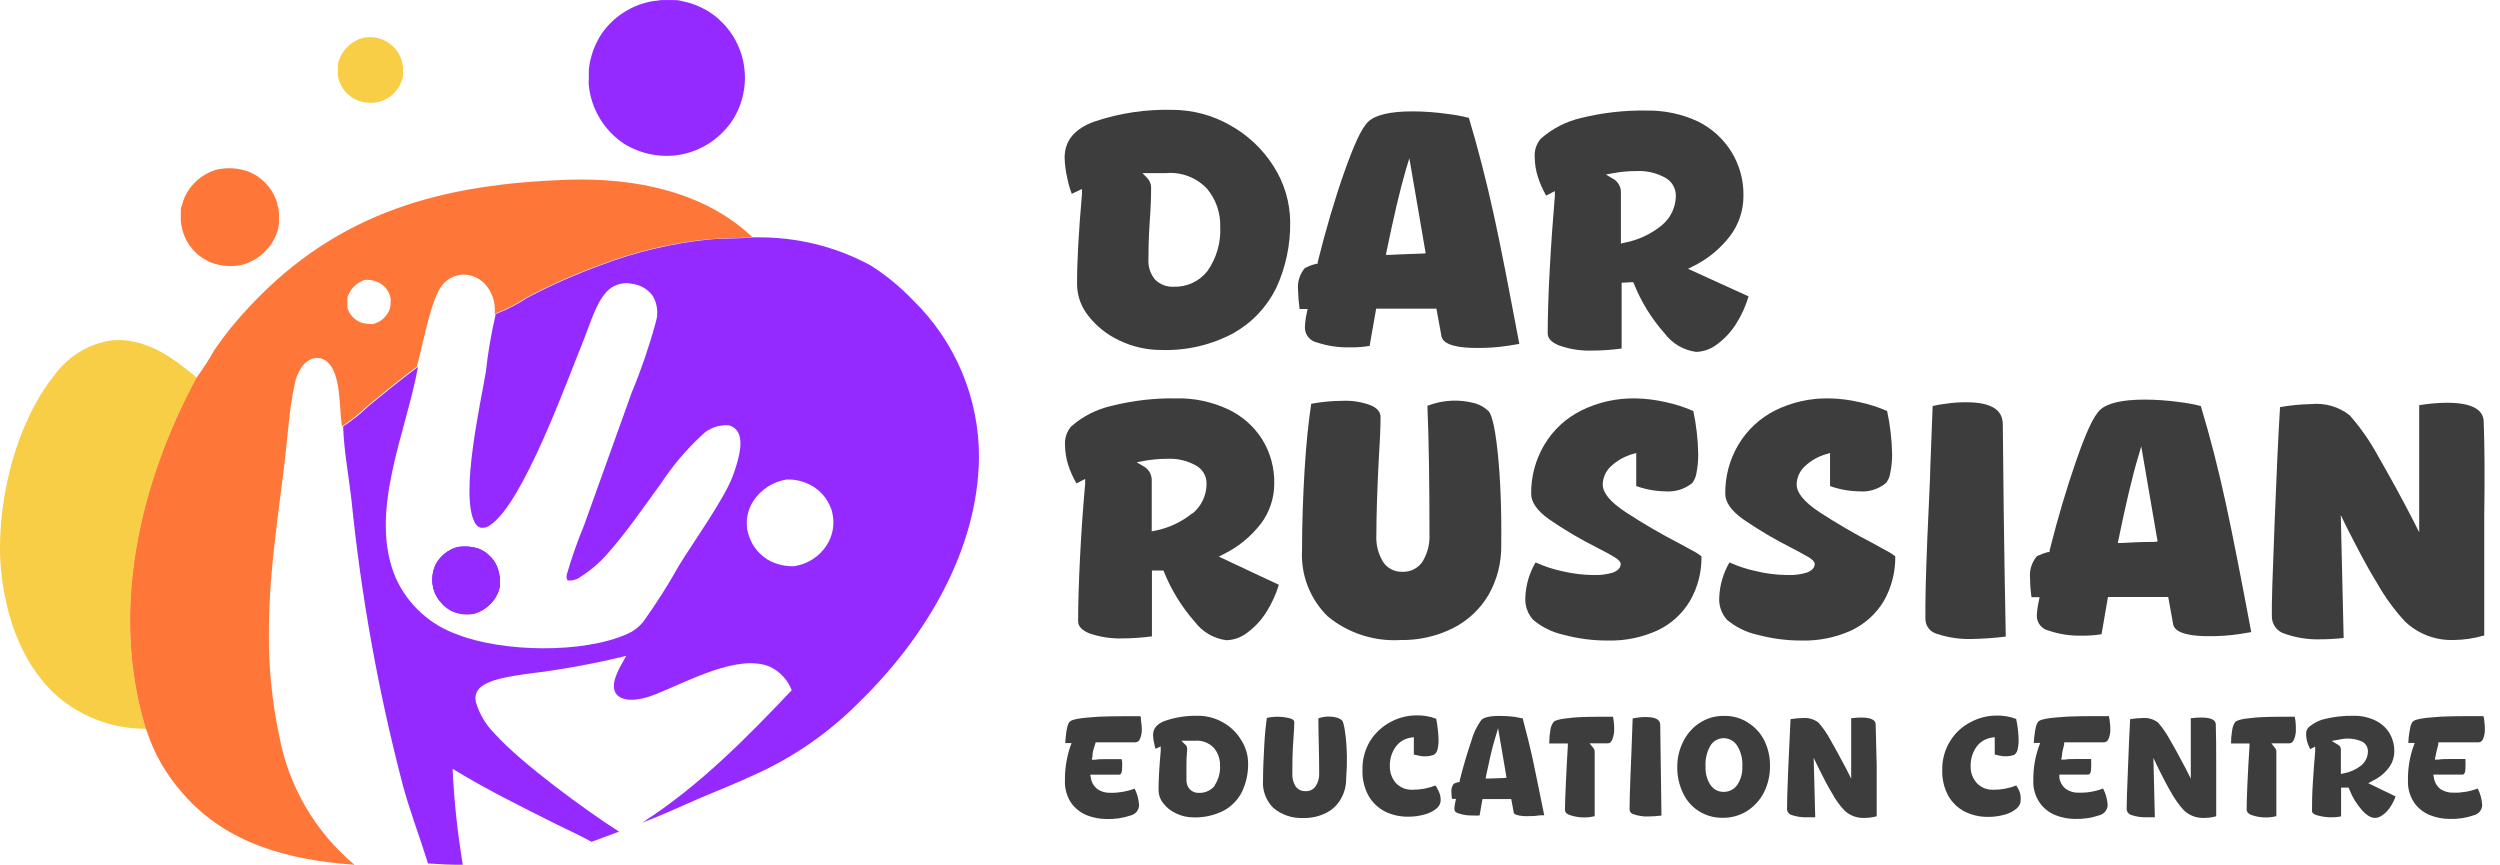
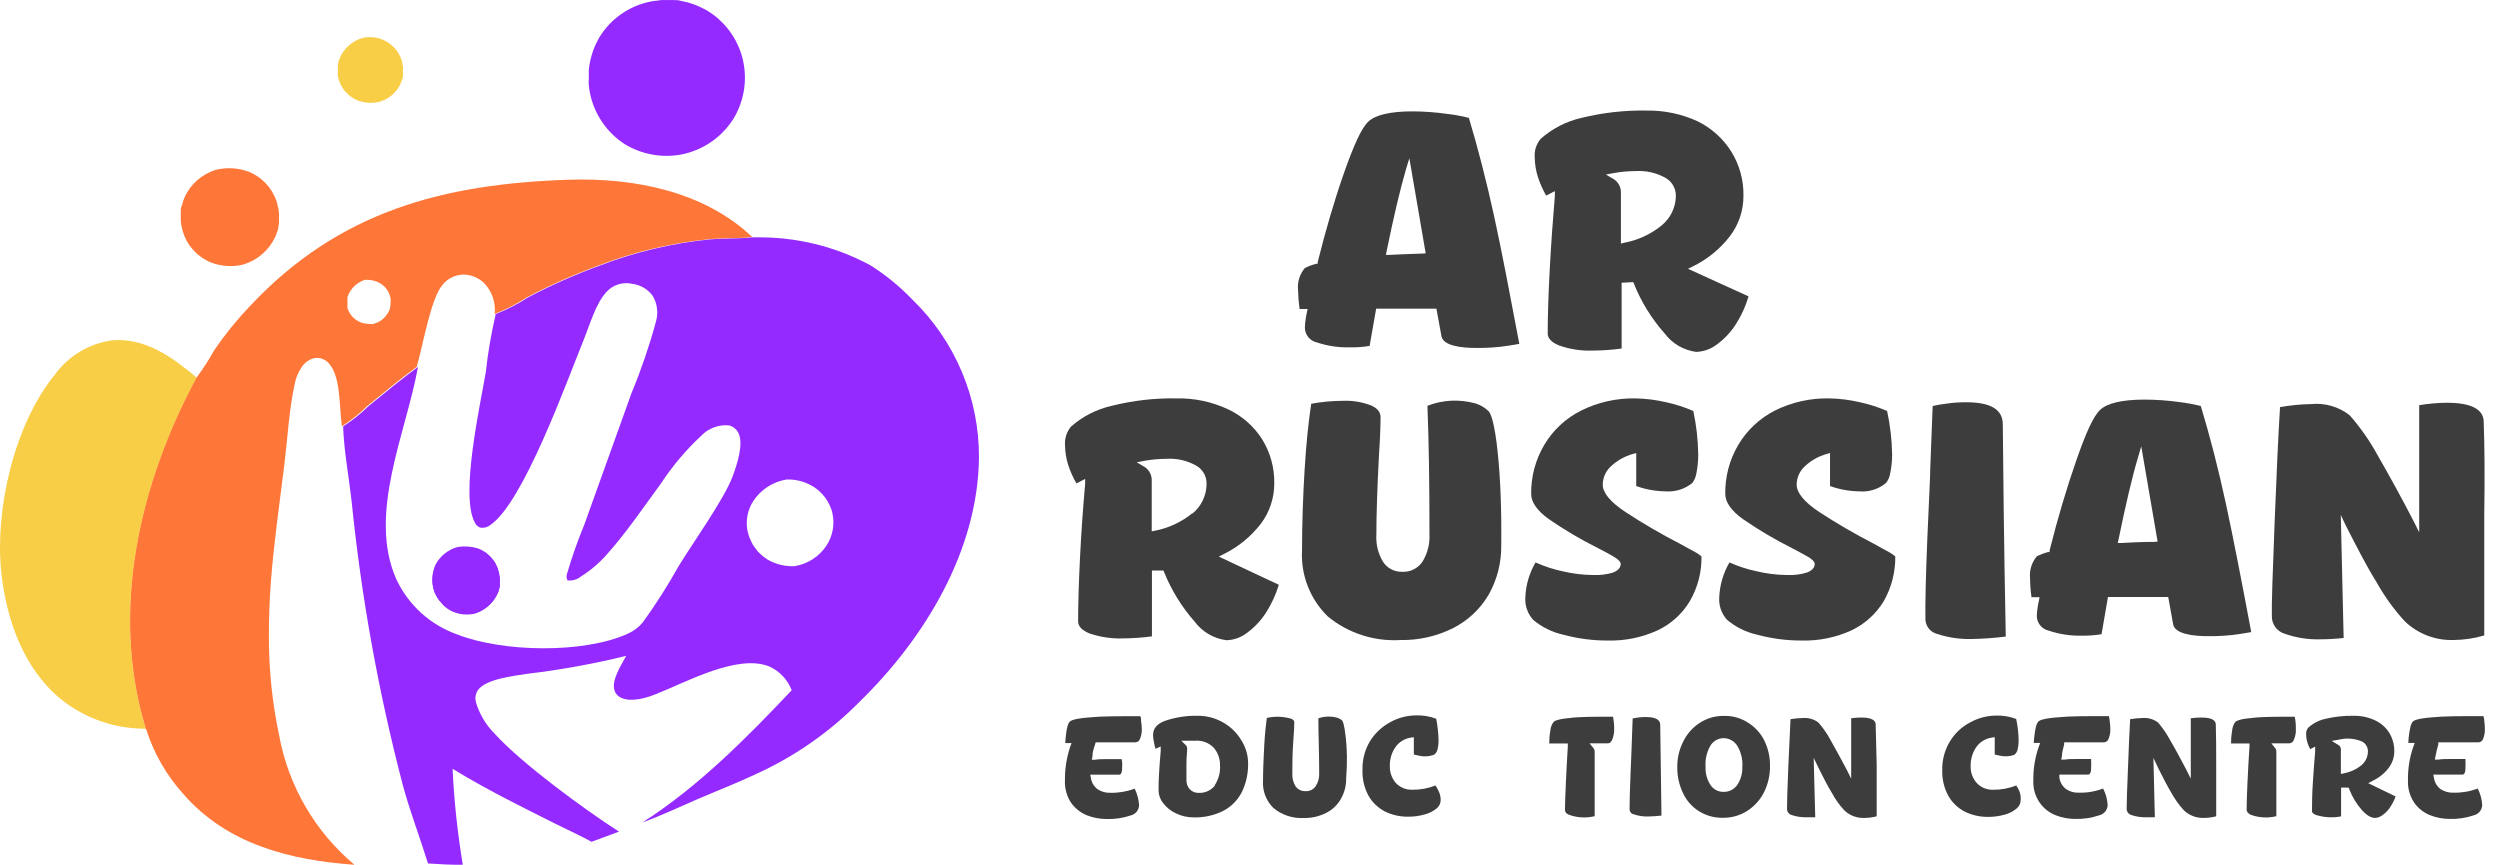
<svg xmlns="http://www.w3.org/2000/svg" width="159" height="55" viewBox="0 0 159 55" fill="none">
-   <path d="M23.044 2.418C23.513 2.308 24.005 2.361 24.44 2.567L24.622 2.664C24.684 2.7 24.743 2.741 24.797 2.787C24.856 2.827 24.91 2.872 24.96 2.923C25.013 2.969 25.062 3.019 25.109 3.072L25.245 3.233C25.286 3.291 25.323 3.352 25.356 3.415C25.393 3.472 25.426 3.533 25.453 3.596C25.486 3.66 25.512 3.727 25.531 3.796C25.557 3.861 25.577 3.928 25.59 3.997C25.59 4.068 25.59 4.133 25.628 4.204C25.668 4.275 25.628 4.346 25.628 4.411C25.628 4.475 25.628 4.553 25.628 4.624C25.628 4.695 25.628 4.76 25.628 4.831C25.628 4.902 25.628 4.967 25.583 5.038C25.538 5.109 25.538 5.174 25.512 5.239C25.487 5.303 25.459 5.365 25.427 5.426C25.288 5.692 25.093 5.925 24.855 6.109C24.618 6.293 24.343 6.424 24.05 6.493C23.616 6.581 23.166 6.545 22.752 6.39L22.557 6.299L22.375 6.189L22.206 6.06L22.05 5.918L21.907 5.763L21.784 5.588L21.68 5.407C21.648 5.342 21.622 5.277 21.596 5.213C21.57 5.148 21.55 5.077 21.531 5.012C21.511 4.948 21.498 4.876 21.485 4.805C21.472 4.734 21.485 4.663 21.485 4.592C21.485 4.521 21.485 4.456 21.485 4.385V4.171L21.524 3.964C21.524 3.9 21.563 3.829 21.589 3.764C21.61 3.697 21.636 3.632 21.667 3.57C21.805 3.294 21.999 3.05 22.236 2.852C22.472 2.654 22.747 2.506 23.044 2.418Z" fill="#F8CE46" />
+   <path d="M23.044 2.418C23.513 2.308 24.005 2.361 24.44 2.567L24.622 2.664C24.684 2.7 24.743 2.741 24.797 2.787C24.856 2.827 24.91 2.872 24.96 2.923C25.013 2.969 25.062 3.019 25.109 3.072L25.245 3.233C25.286 3.291 25.323 3.352 25.356 3.415C25.393 3.472 25.426 3.533 25.453 3.596C25.486 3.66 25.512 3.727 25.531 3.796C25.557 3.861 25.577 3.928 25.59 3.997C25.59 4.068 25.59 4.133 25.628 4.204C25.668 4.275 25.628 4.346 25.628 4.411C25.628 4.475 25.628 4.553 25.628 4.624C25.628 4.695 25.628 4.76 25.628 4.831C25.628 4.902 25.628 4.967 25.583 5.038C25.538 5.109 25.538 5.174 25.512 5.239C25.487 5.303 25.459 5.365 25.427 5.426C25.288 5.692 25.093 5.925 24.855 6.109C24.618 6.293 24.343 6.424 24.05 6.493C23.616 6.581 23.166 6.545 22.752 6.39L22.557 6.299L22.375 6.189L22.206 6.06L22.05 5.918L21.907 5.763L21.784 5.588L21.68 5.407C21.648 5.342 21.622 5.277 21.596 5.213C21.57 5.148 21.55 5.077 21.531 5.012C21.511 4.948 21.498 4.876 21.485 4.805C21.472 4.734 21.485 4.663 21.485 4.592V4.171L21.524 3.964C21.524 3.9 21.563 3.829 21.589 3.764C21.61 3.697 21.636 3.632 21.667 3.57C21.805 3.294 21.999 3.05 22.236 2.852C22.472 2.654 22.747 2.506 23.044 2.418Z" fill="#F8CE46" />
  <path d="M13.699 10.808C14.422 10.625 15.185 10.673 15.881 10.944L16.154 11.079L16.413 11.241C16.498 11.299 16.576 11.364 16.654 11.429L16.881 11.636L17.082 11.869L17.258 12.114C17.309 12.205 17.361 12.289 17.407 12.38C17.457 12.469 17.5 12.562 17.537 12.658C17.575 12.753 17.608 12.85 17.634 12.949C17.634 13.052 17.686 13.149 17.706 13.253C17.725 13.353 17.738 13.455 17.745 13.557C17.745 13.66 17.745 13.764 17.745 13.867C17.745 13.971 17.745 14.074 17.745 14.178C17.736 14.28 17.721 14.382 17.699 14.482C17.699 14.585 17.647 14.682 17.615 14.779C17.584 14.879 17.547 14.976 17.504 15.07C17.308 15.488 17.027 15.859 16.678 16.161C16.329 16.463 15.92 16.689 15.478 16.823C14.783 16.994 14.052 16.944 13.387 16.681C13.291 16.641 13.198 16.596 13.108 16.545C13.016 16.496 12.927 16.442 12.841 16.384L12.595 16.196C12.514 16.13 12.438 16.059 12.367 15.982C12.295 15.909 12.228 15.832 12.166 15.75C12.098 15.671 12.037 15.586 11.984 15.497C11.925 15.411 11.873 15.32 11.828 15.226C11.781 15.134 11.739 15.039 11.705 14.941C11.665 14.846 11.631 14.749 11.601 14.65C11.601 14.553 11.556 14.45 11.536 14.352C11.517 14.25 11.504 14.146 11.497 14.042C11.491 13.941 11.491 13.839 11.497 13.738C11.491 13.635 11.491 13.531 11.497 13.428C11.497 13.324 11.497 13.22 11.549 13.123C11.601 13.027 11.601 12.923 11.634 12.826C11.666 12.729 11.705 12.632 11.744 12.535C11.932 12.128 12.203 11.764 12.539 11.467C12.876 11.17 13.271 10.945 13.699 10.808Z" fill="#FF7738" />
  <path d="M41.611 0.057C41.753 0.057 41.89 0.019 42.033 0.006C42.175 -0.007 42.318 0.006 42.461 0.006H42.883C43.026 0.006 43.163 0.006 43.305 0.057L43.715 0.148C43.853 0.184 43.99 0.228 44.124 0.277C44.257 0.322 44.388 0.376 44.513 0.439L44.897 0.627L45.104 0.756L45.312 0.898L45.513 1.047L45.702 1.209L45.884 1.383L46.059 1.558L46.221 1.746L46.377 1.94L46.52 2.147L46.656 2.354C46.702 2.425 46.741 2.496 46.78 2.567C46.819 2.638 46.858 2.716 46.89 2.794C46.929 2.867 46.963 2.943 46.994 3.02L47.085 3.253L47.163 3.486L47.228 3.725C47.551 5.022 47.346 6.394 46.656 7.541C46.283 8.137 45.789 8.648 45.207 9.044C44.624 9.439 43.966 9.709 43.273 9.838C42.035 10.051 40.762 9.805 39.695 9.145C39.137 8.775 38.657 8.299 38.284 7.744C37.911 7.189 37.651 6.566 37.519 5.911C37.487 5.75 37.467 5.588 37.448 5.426C37.428 5.264 37.448 5.103 37.448 4.941C37.448 4.779 37.448 4.611 37.448 4.449C37.462 4.287 37.486 4.125 37.519 3.964C37.552 3.803 37.591 3.647 37.636 3.492C37.681 3.334 37.736 3.179 37.798 3.026C37.858 2.876 37.928 2.729 38.006 2.587C38.078 2.441 38.161 2.3 38.253 2.166C38.636 1.603 39.133 1.125 39.711 0.762C40.288 0.399 40.935 0.16 41.611 0.057Z" fill="#942AFF" />
  <path d="M9.302 46.345C7.34 46.365 5.431 45.709 3.899 44.488C1.503 42.548 0.412 39.411 0.087 36.455C-0.354 32.444 0.899 26.991 3.484 23.835C3.907 23.249 4.444 22.754 5.063 22.378C5.682 22.003 6.371 21.755 7.088 21.649C9.218 21.442 10.984 22.735 12.504 24.01V24.049C8.88 30.763 7.01 38.822 9.257 46.286L9.302 46.345Z" fill="#F8CE46" />
  <path d="M36.214 11.429C28.181 11.688 21.563 13.434 15.913 19.45C15.08 20.319 14.319 21.256 13.64 22.25C13.3 22.86 12.92 23.448 12.504 24.01V24.049C8.88 30.763 7.01 38.822 9.257 46.286V46.345L9.302 46.39C9.78 47.9 10.575 49.291 11.634 50.471C14.433 53.706 18.459 54.708 22.544 54.999C20.032 52.892 18.337 49.977 17.751 46.759C17.314 44.691 17.097 42.584 17.102 40.471C17.102 39.301 17.141 38.13 17.232 36.959C17.426 34.45 17.79 31.959 18.095 29.462C18.297 27.794 18.387 26.047 18.745 24.411C18.811 24.064 18.944 23.732 19.134 23.434C19.308 23.122 19.597 22.89 19.94 22.787C20.084 22.756 20.233 22.756 20.376 22.788C20.52 22.821 20.655 22.884 20.771 22.975C21.712 23.719 21.563 25.937 21.738 27.05V27.121C22.319 26.744 22.86 26.31 23.356 25.827C24.388 24.98 25.427 24.126 26.499 23.337C26.882 22.082 27.382 18.99 28.148 18.111C28.305 17.916 28.503 17.758 28.727 17.646C28.951 17.535 29.197 17.473 29.447 17.464C29.701 17.462 29.952 17.511 30.186 17.608C30.42 17.704 30.633 17.847 30.811 18.026C31.053 18.285 31.236 18.591 31.348 18.926C31.46 19.261 31.498 19.616 31.46 19.967C32.182 19.687 32.872 19.331 33.519 18.906C35.004 18.125 36.54 17.444 38.117 16.869C40.339 16.018 42.665 15.463 45.033 15.219C45.949 15.135 46.884 15.18 47.786 15.083H47.851C44.793 12.173 40.344 11.3 36.214 11.429ZM24.836 19.288C24.839 19.335 24.839 19.383 24.836 19.43C24.828 19.48 24.818 19.53 24.804 19.579C24.804 19.624 24.804 19.669 24.758 19.721C24.745 19.767 24.726 19.811 24.7 19.851C24.598 20.044 24.454 20.213 24.279 20.345C24.104 20.477 23.902 20.569 23.687 20.614C23.484 20.615 23.281 20.593 23.083 20.549C22.892 20.497 22.714 20.405 22.561 20.28C22.408 20.156 22.283 20 22.193 19.825C22.173 19.787 22.156 19.748 22.141 19.708C22.123 19.666 22.108 19.623 22.096 19.579C22.092 19.536 22.092 19.493 22.096 19.45C22.093 19.407 22.093 19.363 22.096 19.32C22.093 19.275 22.093 19.23 22.096 19.184C22.093 19.141 22.093 19.098 22.096 19.055C22.093 19.012 22.093 18.969 22.096 18.926C22.103 18.881 22.116 18.837 22.135 18.796C22.228 18.563 22.372 18.353 22.556 18.18C22.74 18.008 22.96 17.878 23.2 17.8C23.456 17.782 23.713 17.819 23.953 17.91C24.137 17.978 24.305 18.084 24.445 18.221C24.584 18.358 24.694 18.523 24.765 18.706C24.783 18.752 24.798 18.8 24.81 18.848C24.824 18.895 24.835 18.942 24.843 18.99C24.846 19.04 24.846 19.09 24.843 19.139C24.847 19.189 24.845 19.239 24.836 19.288Z" fill="#FF7738" />
  <path d="M12.497 24.049C14.634 25.989 15.426 27.6 15.887 30.413C16.056 31.433 16.173 32.461 16.238 33.492C16.4 36.94 15.699 41.81 13.309 44.43C12.336 45.446 11.049 46.107 9.653 46.306C9.544 46.32 9.437 46.349 9.335 46.39L9.289 46.345V46.286C7.016 38.822 8.887 30.763 12.497 24.049Z" fill="#FF7738" />
  <path d="M27.648 37.703C27.544 37.422 27.496 37.123 27.508 36.823C27.521 36.523 27.593 36.229 27.72 35.957C27.866 35.685 28.066 35.446 28.308 35.255C28.551 35.063 28.83 34.924 29.129 34.844C29.55 34.781 29.98 34.81 30.389 34.928L30.59 35.012L30.778 35.116L30.954 35.232L31.116 35.374C31.169 35.421 31.219 35.471 31.265 35.523C31.315 35.576 31.36 35.632 31.402 35.691L31.519 35.873C31.551 35.937 31.584 36.002 31.61 36.067C31.642 36.131 31.668 36.198 31.688 36.267C31.688 36.332 31.727 36.403 31.746 36.468C31.765 36.532 31.746 36.61 31.779 36.681C31.785 36.752 31.785 36.824 31.779 36.895C31.785 36.965 31.785 37.037 31.779 37.108C31.782 37.177 31.782 37.246 31.779 37.315C31.765 37.385 31.748 37.454 31.727 37.522C31.709 37.593 31.685 37.662 31.655 37.729C31.521 38.034 31.323 38.307 31.074 38.53C30.826 38.753 30.532 38.921 30.213 39.023C29.741 39.135 29.244 39.092 28.798 38.9L28.609 38.809C28.548 38.774 28.49 38.735 28.434 38.693L28.265 38.563C28.198 38.498 28.137 38.426 28.083 38.35C28.032 38.299 27.985 38.245 27.94 38.188L27.823 38.02C27.785 37.96 27.75 37.897 27.72 37.832C27.694 37.79 27.67 37.747 27.648 37.703Z" fill="#942AFF" />
  <path d="M58.028 19.055C57.228 18.22 56.33 17.486 55.352 16.869C53.128 15.671 50.633 15.061 48.105 15.096H47.903H47.838C46.936 15.193 46.001 15.148 45.085 15.232C42.717 15.476 40.391 16.03 38.169 16.882C36.592 17.457 35.056 18.137 33.571 18.919C32.924 19.344 32.234 19.7 31.512 19.98V20.051C31.237 21.232 31.033 22.429 30.902 23.634C30.564 25.666 29.259 31.442 30.181 33.201C30.213 33.281 30.262 33.354 30.323 33.415C30.385 33.476 30.458 33.524 30.538 33.557C30.652 33.577 30.769 33.572 30.881 33.543C30.993 33.514 31.098 33.462 31.187 33.389C33.285 31.972 36.045 24.262 37.13 21.597C37.513 20.659 37.883 19.32 38.558 18.583C38.76 18.353 39.021 18.182 39.312 18.089C39.604 17.995 39.916 17.983 40.214 18.052C40.472 18.084 40.72 18.168 40.943 18.299C41.167 18.431 41.361 18.606 41.513 18.816C41.661 19.066 41.755 19.344 41.788 19.633C41.822 19.921 41.794 20.214 41.708 20.491C41.294 22.016 40.782 23.513 40.175 24.973L37.156 33.382C36.734 34.403 36.367 35.446 36.058 36.506C36.035 36.573 36.027 36.644 36.033 36.714C36.04 36.785 36.062 36.853 36.097 36.914C36.249 36.931 36.404 36.918 36.551 36.875C36.699 36.831 36.836 36.759 36.954 36.662C37.577 36.268 38.139 35.786 38.623 35.232C39.87 33.828 40.935 32.25 42.046 30.737C42.774 29.626 43.636 28.607 44.611 27.703C44.836 27.468 45.113 27.288 45.419 27.176C45.725 27.064 46.053 27.023 46.377 27.056C46.5 27.091 46.615 27.15 46.714 27.23C46.814 27.31 46.896 27.409 46.955 27.522C47.325 28.233 46.858 29.579 46.598 30.29C46.065 31.739 44 34.618 43.156 36.015C42.47 37.243 41.713 38.431 40.89 39.572C40.624 39.894 40.286 40.149 39.903 40.316C37.078 41.578 31.973 41.481 29.09 40.355C28.235 40.055 27.449 39.586 26.78 38.977C26.111 38.368 25.571 37.631 25.193 36.81C23.369 32.658 25.843 27.496 26.583 23.337C25.512 24.126 24.473 24.98 23.44 25.827C22.945 26.31 22.403 26.744 21.823 27.121C21.875 28.68 22.18 30.258 22.355 31.81C22.973 37.947 24.069 44.026 25.635 49.993C26.09 51.662 26.713 53.266 27.22 54.915C27.96 54.967 28.694 55.006 29.434 54.999C29.097 52.978 28.88 50.94 28.785 48.893C30.882 50.187 33.149 51.299 35.35 52.406C36.103 52.781 36.889 53.13 37.623 53.538C38.201 53.331 38.779 53.104 39.37 52.891C37.246 51.539 33.155 48.538 31.486 46.688C30.912 46.123 30.492 45.421 30.265 44.65C30.234 44.526 30.228 44.396 30.248 44.269C30.268 44.143 30.314 44.021 30.382 43.913C30.863 43.182 32.668 42.994 33.499 42.858C35.629 42.606 37.742 42.224 39.825 41.713C39.519 42.289 38.87 43.253 39.084 43.919C39.118 44.024 39.175 44.12 39.25 44.2C39.325 44.281 39.417 44.344 39.519 44.385C40.169 44.676 41.13 44.385 41.734 44.139C43.63 43.395 46.929 41.552 48.955 42.399C49.599 42.7 50.099 43.238 50.352 43.9C47.468 46.946 44.422 50.032 40.857 52.309C42.052 51.875 43.221 51.319 44.39 50.814C45.559 50.31 46.786 49.838 47.955 49.288C50.477 48.161 52.763 46.572 54.696 44.605C58.833 40.569 62.21 34.986 62.262 29.081C62.268 27.212 61.897 25.361 61.169 23.639C60.442 21.916 59.373 20.357 58.028 19.055ZM52.553 34.715C52.324 35.058 52.025 35.351 51.676 35.573C51.328 35.796 50.936 35.944 50.527 36.008C49.932 36.035 49.341 35.892 48.825 35.594C48.748 35.543 48.67 35.491 48.598 35.433C48.521 35.379 48.449 35.319 48.384 35.252C48.312 35.19 48.245 35.123 48.182 35.051C48.124 34.98 48.066 34.909 48.014 34.831C47.956 34.758 47.904 34.68 47.858 34.598C47.812 34.514 47.773 34.437 47.734 34.346C47.696 34.255 47.663 34.178 47.63 34.087L47.553 33.816C47.408 33.148 47.534 32.45 47.903 31.875C48.141 31.511 48.451 31.201 48.816 30.964C49.18 30.727 49.591 30.568 50.02 30.497C50.602 30.476 51.176 30.622 51.676 30.918C51.756 30.963 51.832 31.015 51.904 31.073C51.981 31.124 52.053 31.183 52.118 31.248L52.313 31.442L52.488 31.655C52.54 31.733 52.592 31.81 52.638 31.888C52.683 31.966 52.728 32.05 52.767 32.134C52.806 32.218 52.839 32.302 52.871 32.386C52.904 32.47 52.923 32.561 52.943 32.651C53.02 33.004 53.025 33.368 52.958 33.722C52.891 34.077 52.753 34.414 52.553 34.715Z" fill="#942AFF" />
  <path d="M31.791 36.862C31.798 36.933 31.798 37.005 31.791 37.076C31.795 37.145 31.795 37.214 31.791 37.283C31.778 37.352 31.761 37.422 31.739 37.49C31.722 37.56 31.698 37.63 31.668 37.697C31.534 38.002 31.336 38.275 31.087 38.498C30.838 38.721 30.545 38.889 30.226 38.99C29.753 39.102 29.257 39.059 28.811 38.867L28.622 38.777C28.561 38.742 28.503 38.703 28.447 38.66L28.278 38.531C28.208 38.476 28.143 38.416 28.083 38.35C28.032 38.299 27.985 38.245 27.94 38.188L27.823 38.02C27.785 37.96 27.75 37.897 27.72 37.832C27.688 37.772 27.659 37.709 27.635 37.645C27.531 37.364 27.483 37.064 27.495 36.764C27.508 36.465 27.579 36.17 27.707 35.898C27.853 35.627 28.053 35.388 28.295 35.197C28.538 35.005 28.817 34.865 29.116 34.786C29.537 34.723 29.967 34.752 30.376 34.87L30.577 34.954L30.765 35.057L30.941 35.174L31.103 35.316C31.156 35.363 31.206 35.412 31.252 35.465C31.302 35.518 31.347 35.574 31.389 35.633L31.506 35.814C31.538 35.879 31.571 35.944 31.597 36.008C31.629 36.072 31.655 36.14 31.674 36.209C31.674 36.274 31.713 36.345 31.733 36.409C31.753 36.474 31.733 36.552 31.765 36.623C31.782 36.702 31.791 36.782 31.791 36.862Z" fill="#942AFF" />
-   <path d="M31.791 36.862C31.798 36.933 31.798 37.005 31.791 37.076C31.795 37.145 31.795 37.214 31.791 37.283C31.778 37.352 31.761 37.422 31.739 37.49C31.722 37.56 31.698 37.63 31.668 37.697C31.534 38.002 31.336 38.275 31.087 38.498C30.838 38.721 30.545 38.889 30.226 38.99C29.753 39.102 29.257 39.059 28.811 38.867L28.622 38.777C28.561 38.742 28.503 38.703 28.447 38.66L28.278 38.531C28.208 38.476 28.143 38.416 28.083 38.35C28.032 38.299 27.985 38.245 27.94 38.188L27.823 38.02C27.785 37.96 27.75 37.897 27.72 37.832C27.688 37.772 27.659 37.709 27.635 37.645C27.531 37.364 27.483 37.064 27.495 36.764C27.508 36.465 27.579 36.17 27.707 35.898C27.853 35.627 28.053 35.388 28.295 35.197C28.538 35.005 28.817 34.865 29.116 34.786C29.537 34.723 29.967 34.752 30.376 34.87L30.577 34.954L30.765 35.057L30.941 35.174L31.103 35.316C31.156 35.363 31.206 35.412 31.252 35.465C31.302 35.518 31.347 35.574 31.389 35.633L31.506 35.814C31.538 35.879 31.571 35.944 31.597 36.008C31.629 36.072 31.655 36.14 31.674 36.209C31.674 36.274 31.713 36.345 31.733 36.409C31.753 36.474 31.733 36.552 31.765 36.623C31.782 36.702 31.791 36.782 31.791 36.862Z" fill="#942AFF" />
-   <path d="M80.984 10.55C80.298 9.472 79.352 8.583 78.231 7.963C77.109 7.321 75.837 6.984 74.542 6.986C72.873 6.944 71.209 7.194 69.626 7.724C68.327 8.189 67.71 8.953 67.71 10.033C67.723 10.469 67.779 10.902 67.879 11.326C67.944 11.668 68.04 12.004 68.165 12.329L68.814 12.019V12.323C68.594 14.845 68.49 16.792 68.503 18.144C68.521 18.851 68.772 19.533 69.217 20.085C69.742 20.759 70.421 21.298 71.198 21.656C72.024 22.054 72.93 22.259 73.847 22.258C75.448 22.314 77.034 21.946 78.445 21.191C79.623 20.529 80.571 19.528 81.166 18.319C81.775 16.999 82.079 15.56 82.056 14.108C82.043 12.845 81.672 11.612 80.984 10.55ZM76.789 17.245C76.535 17.568 76.208 17.826 75.834 17.998C75.46 18.17 75.051 18.251 74.64 18.235C74.42 18.247 74.2 18.211 73.994 18.131C73.789 18.051 73.604 17.927 73.451 17.769C73.154 17.405 73.008 16.943 73.042 16.475C73.042 16.087 73.042 15.337 73.114 14.224C73.185 13.293 73.211 12.523 73.211 11.934C73.211 11.813 73.186 11.694 73.138 11.582C73.09 11.471 73.02 11.371 72.932 11.288L72.659 11.01H73.049C73.542 11.01 73.919 11.01 74.172 11.01C74.653 10.969 75.136 11.037 75.586 11.21C76.036 11.382 76.441 11.655 76.77 12.006C77.333 12.68 77.63 13.535 77.607 14.412C77.66 15.421 77.372 16.418 76.789 17.245Z" fill="#3D3D3D" />
  <path d="M95.018 13.713C94.531 11.488 93.992 9.399 93.421 7.497C92.971 7.381 92.513 7.297 92.05 7.245C91.319 7.14 90.581 7.086 89.842 7.083C88.42 7.083 87.478 7.31 87.03 7.73C86.582 8.151 86.102 9.237 85.491 10.964C84.881 12.691 84.309 14.651 83.803 16.682V16.779H83.705C83.459 16.842 83.219 16.931 82.991 17.044C82.828 17.237 82.705 17.461 82.63 17.702C82.555 17.943 82.53 18.197 82.556 18.448C82.565 18.851 82.598 19.252 82.653 19.651H83.166L83.121 19.858C83.046 20.181 83.003 20.51 82.991 20.841C82.992 21.061 83.069 21.274 83.208 21.445C83.348 21.616 83.541 21.733 83.757 21.779C84.418 22.001 85.113 22.106 85.809 22.09C86.244 22.102 86.68 22.072 87.108 21.999L87.524 19.632H91.356L91.68 21.398C91.81 21.999 92.947 22.129 93.875 22.129C94.566 22.139 95.257 22.092 95.94 21.986L96.629 21.87C96.031 18.7 95.505 15.938 95.018 13.713ZM90.472 16.126C89.537 16.158 88.836 16.184 88.368 16.21H88.141L88.186 15.99C88.641 13.765 89.057 12.006 89.42 10.77L89.635 10.065L90.674 16.113L90.472 16.126Z" fill="#3D3D3D" />
  <path d="M107.357 17.096L107.669 16.941C108.599 16.486 109.411 15.822 110.039 15.001C110.589 14.269 110.885 13.379 110.883 12.465C110.904 11.465 110.633 10.481 110.104 9.632C109.583 8.805 108.841 8.14 107.961 7.711C106.944 7.245 105.834 7.012 104.714 7.032C103.323 7.008 101.934 7.165 100.584 7.497C99.618 7.715 98.725 8.174 97.986 8.83C97.708 9.159 97.573 9.585 97.609 10.014C97.614 10.435 97.681 10.854 97.811 11.255C97.944 11.667 98.12 12.064 98.337 12.439L98.889 12.155V12.465C98.759 13.979 98.648 15.544 98.564 17.116C98.48 18.688 98.434 20.065 98.434 21.204C98.434 21.521 98.668 21.766 99.148 21.967C99.837 22.213 100.567 22.325 101.298 22.297C101.913 22.293 102.527 22.25 103.136 22.167C103.136 20.442 103.136 19.099 103.136 18.138V17.982L103.876 17.944L103.922 18.054C104.384 19.207 105.043 20.273 105.87 21.204C106.108 21.524 106.409 21.793 106.753 21.995C107.098 22.197 107.48 22.328 107.877 22.381C108.347 22.365 108.8 22.204 109.175 21.922C109.66 21.57 110.074 21.131 110.396 20.628C110.751 20.077 111.024 19.478 111.208 18.849L107.357 17.096ZM105.675 14.341C104.988 14.9 104.171 15.278 103.298 15.44L103.09 15.492V15.279C103.09 14.47 103.09 13.448 103.09 12.2C103.086 12.017 103.031 11.84 102.931 11.687C102.832 11.533 102.691 11.411 102.525 11.333L102.136 11.1L102.584 11.016C103.076 10.924 103.576 10.878 104.077 10.88C104.701 10.848 105.321 10.987 105.87 11.281C106.087 11.39 106.269 11.558 106.395 11.765C106.522 11.972 106.587 12.21 106.584 12.452C106.582 12.814 106.499 13.171 106.342 13.498C106.185 13.824 105.957 14.112 105.675 14.341Z" fill="#3D3D3D" />
  <path d="M77.517 35.401L77.828 35.24C78.758 34.783 79.569 34.119 80.199 33.299C80.748 32.565 81.044 31.673 81.043 30.757C81.063 29.758 80.793 28.774 80.264 27.924C79.734 27.098 78.979 26.438 78.088 26.023C77.072 25.551 75.962 25.316 74.841 25.337C73.449 25.312 72.061 25.471 70.711 25.809C69.746 26.025 68.852 26.481 68.113 27.135C67.837 27.468 67.702 27.895 67.736 28.325C67.742 28.749 67.809 29.17 67.938 29.574C68.07 29.982 68.246 30.375 68.464 30.744L69.016 30.46V30.77C68.879 32.29 68.769 33.849 68.691 35.421C68.613 36.993 68.568 38.383 68.568 39.515C68.568 39.826 68.795 40.078 69.275 40.279C69.965 40.519 70.695 40.629 71.425 40.602C72.04 40.598 72.654 40.555 73.263 40.473C73.263 38.752 73.263 37.407 73.263 36.443V36.288H73.997L74.042 36.398C74.508 37.55 75.167 38.615 75.99 39.548C76.23 39.866 76.531 40.134 76.875 40.335C77.22 40.536 77.601 40.666 77.997 40.718C78.468 40.706 78.923 40.546 79.296 40.259C79.781 39.908 80.195 39.469 80.517 38.966C80.869 38.415 81.145 37.818 81.335 37.193L77.517 35.401ZM75.835 32.64C75.149 33.199 74.334 33.582 73.464 33.752L73.25 33.791V33.578C73.25 32.769 73.25 31.747 73.25 30.499C73.244 30.317 73.188 30.14 73.088 29.987C72.989 29.834 72.849 29.712 72.685 29.632L72.295 29.399L72.743 29.315C73.236 29.226 73.736 29.18 74.237 29.179C74.861 29.148 75.481 29.289 76.029 29.587C76.244 29.696 76.424 29.863 76.549 30.069C76.674 30.274 76.74 30.51 76.737 30.751C76.74 31.117 76.66 31.479 76.504 31.81C76.348 32.141 76.119 32.434 75.835 32.666V32.64Z" fill="#3D3D3D" />
  <path d="M95.258 28.81C95.051 26.792 94.797 26.268 94.668 26.145C94.43 25.916 94.141 25.747 93.823 25.654C92.82 25.376 91.753 25.43 90.784 25.809C90.875 27.989 90.914 30.738 90.914 33.972C90.947 34.585 90.793 35.194 90.472 35.718C90.331 35.93 90.137 36.101 89.909 36.214C89.681 36.328 89.428 36.38 89.174 36.365C88.931 36.372 88.691 36.316 88.477 36.203C88.263 36.09 88.082 35.923 87.953 35.718C87.649 35.209 87.504 34.622 87.537 34.03C87.537 32.814 87.589 31.087 87.706 28.901C87.777 27.827 87.803 27.032 87.803 26.534C87.803 26.21 87.608 25.971 87.212 25.79C86.633 25.566 86.014 25.464 85.394 25.492C84.723 25.494 84.053 25.556 83.394 25.68C83.225 26.773 83.076 28.183 82.972 29.891C82.868 31.598 82.809 33.377 82.809 34.994C82.766 35.77 82.889 36.546 83.17 37.271C83.451 37.996 83.884 38.653 84.439 39.199C85.735 40.268 87.39 40.807 89.07 40.706C90.234 40.728 91.387 40.466 92.427 39.942C93.366 39.464 94.148 38.728 94.68 37.821C95.221 36.861 95.496 35.777 95.479 34.677C95.505 32.361 95.421 30.382 95.258 28.81Z" fill="#3D3D3D" />
  <path d="M107.877 35.149C107.591 34.981 107.227 34.806 106.863 34.593C105.666 33.977 104.502 33.299 103.376 32.562C102.402 31.915 101.934 31.34 101.934 30.816C101.938 30.594 101.987 30.376 102.078 30.175C102.17 29.974 102.302 29.793 102.467 29.645C102.857 29.285 103.327 29.022 103.837 28.875L104.064 28.81V30.913C104.654 31.125 105.275 31.238 105.902 31.249C106.526 31.303 107.146 31.113 107.63 30.718C107.772 30.529 107.863 30.306 107.896 30.072C107.974 29.68 108.011 29.281 108.006 28.881C107.992 27.959 107.888 27.041 107.695 26.139C107.131 25.893 106.543 25.704 105.941 25.576C105.302 25.428 104.649 25.348 103.993 25.337C102.807 25.318 101.633 25.582 100.571 26.107C99.593 26.593 98.777 27.35 98.22 28.286C97.657 29.234 97.368 30.317 97.382 31.417C97.382 31.935 97.759 32.478 98.505 33.015C99.485 33.692 100.512 34.299 101.577 34.832C102.084 35.091 102.441 35.285 102.662 35.421C102.883 35.557 103.077 35.718 103.077 35.861C103.077 36.107 102.902 36.301 102.558 36.424C102.164 36.538 101.754 36.588 101.343 36.572C100.672 36.566 100.003 36.483 99.35 36.327C98.769 36.202 98.203 36.015 97.661 35.77C97.266 36.444 97.043 37.203 97.012 37.982C96.993 38.242 97.027 38.504 97.112 38.751C97.197 38.997 97.331 39.224 97.505 39.418C98.053 39.882 98.707 40.206 99.408 40.363C100.343 40.617 101.309 40.744 102.279 40.738C103.362 40.763 104.437 40.541 105.422 40.091C106.279 39.686 106.996 39.035 107.48 38.222C107.978 37.361 108.231 36.382 108.214 35.389C108.109 35.299 107.996 35.219 107.877 35.149Z" fill="#3D3D3D" />
  <path d="M120.202 35.149C119.917 34.981 119.553 34.806 119.196 34.593C117.997 33.976 116.831 33.298 115.702 32.562C114.734 31.915 114.267 31.34 114.267 30.816C114.27 30.594 114.319 30.376 114.411 30.175C114.502 29.974 114.635 29.793 114.799 29.645C115.188 29.283 115.657 29.019 116.169 28.875L116.39 28.81V30.913C116.982 31.126 117.605 31.239 118.235 31.249C118.541 31.277 118.851 31.245 119.145 31.154C119.439 31.063 119.712 30.915 119.949 30.718C120.098 30.532 120.192 30.308 120.222 30.072C120.303 29.68 120.342 29.281 120.339 28.881C120.322 27.959 120.215 27.041 120.02 26.139C119.455 25.892 118.865 25.703 118.261 25.576C117.622 25.427 116.968 25.347 116.312 25.337C115.126 25.317 113.953 25.581 112.89 26.107C111.921 26.599 111.113 27.355 110.559 28.286C109.998 29.234 109.711 30.317 109.727 31.417C109.727 31.934 110.104 32.478 110.851 33.015C111.829 33.69 112.853 34.298 113.916 34.832C114.423 35.097 114.78 35.292 115.001 35.421C115.221 35.55 115.416 35.718 115.416 35.861C115.416 36.107 115.241 36.301 114.89 36.423C114.498 36.539 114.09 36.589 113.682 36.572C113.013 36.566 112.346 36.484 111.695 36.327C111.109 36.204 110.539 36.017 109.994 35.77C109.601 36.444 109.378 37.203 109.344 37.982C109.325 38.242 109.359 38.504 109.444 38.751C109.529 38.997 109.663 39.224 109.838 39.418C110.386 39.882 111.039 40.206 111.74 40.363C112.674 40.617 113.637 40.743 114.604 40.738C115.69 40.764 116.767 40.542 117.754 40.091C118.61 39.684 119.327 39.033 119.813 38.222C120.302 37.358 120.553 36.38 120.54 35.389C120.435 35.299 120.322 35.219 120.202 35.149Z" fill="#3D3D3D" />
  <path d="M127.378 26.993C127.378 26.042 126.612 25.583 125.04 25.583C124.621 25.58 124.202 25.611 123.787 25.673C123.494 25.706 123.204 25.756 122.917 25.822L122.768 29.703C122.768 30.24 122.683 31.741 122.579 34.231C122.475 36.721 122.443 38.403 122.456 39.341C122.451 39.567 122.525 39.788 122.664 39.967C122.804 40.146 123.001 40.272 123.222 40.324C123.921 40.553 124.655 40.661 125.391 40.641C126.119 40.628 126.845 40.576 127.567 40.486C127.443 34.224 127.404 29.684 127.378 26.993Z" fill="#3D3D3D" />
  <path d="M141.568 32.038C141.088 29.819 140.549 27.73 139.971 25.822C139.52 25.708 139.062 25.624 138.6 25.57C137.869 25.468 137.131 25.416 136.392 25.415C134.977 25.415 134.022 25.641 133.574 26.061C133.126 26.482 132.652 27.562 132.048 29.296C131.444 31.029 130.859 32.989 130.353 35.014V35.111H130.255C130.011 35.175 129.774 35.264 129.547 35.376C129.383 35.568 129.26 35.792 129.185 36.033C129.11 36.274 129.086 36.528 129.112 36.779C129.115 37.182 129.146 37.584 129.203 37.982H129.716L129.677 38.189C129.601 38.512 129.555 38.841 129.541 39.173C129.542 39.393 129.619 39.605 129.758 39.776C129.898 39.947 130.091 40.065 130.307 40.111C130.968 40.335 131.662 40.442 132.359 40.428C132.794 40.436 133.229 40.406 133.658 40.337L134.067 37.969H137.899L138.217 39.729C138.354 40.33 139.516 40.46 140.412 40.46C141.106 40.471 141.799 40.423 142.484 40.318L143.179 40.201C142.581 37.025 142.049 34.263 141.568 32.038ZM137.022 34.464C136.1 34.464 135.392 34.509 134.912 34.535H134.691L134.736 34.321C135.197 32.083 135.607 30.324 135.977 29.095L136.184 28.39L137.224 34.444L137.022 34.464Z" fill="#3D3D3D" />
  <path d="M157.966 26.909C157.966 26.579 157.966 25.615 155.647 25.615C155.049 25.619 154.452 25.671 153.861 25.77V33.856L153.537 33.209C152.732 31.637 151.946 30.227 151.205 28.933C150.711 28.031 150.119 27.185 149.439 26.411C148.748 25.869 147.873 25.614 146.997 25.699C146.331 25.711 145.666 25.776 145.01 25.893C144.906 27.588 144.789 30.052 144.666 33.215C144.536 36.482 144.471 38.48 144.49 39.166C144.48 39.422 144.557 39.674 144.708 39.882C144.858 40.089 145.075 40.24 145.322 40.311C146.036 40.562 146.791 40.681 147.549 40.66C148.053 40.659 148.555 40.631 149.056 40.576L148.874 32.756L149.218 33.474C149.868 34.735 150.472 35.945 151.166 37.057C151.664 37.948 152.266 38.778 152.959 39.528C153.365 39.916 153.845 40.219 154.37 40.421C154.895 40.623 155.455 40.72 156.018 40.706C156.688 40.701 157.355 40.603 157.998 40.414V32.808C158.037 30.292 158.018 28.286 157.966 26.909Z" fill="#3D3D3D" />
  <path d="M69.646 47.342L69.685 47.213H72.152C72.221 47.221 72.291 47.207 72.352 47.173C72.412 47.139 72.461 47.088 72.49 47.025C72.58 46.822 72.624 46.601 72.62 46.378C72.616 46.192 72.598 46.006 72.568 45.822C72.568 45.712 72.568 45.615 72.523 45.55C71.087 45.55 69.996 45.55 69.275 45.628C68.34 45.699 68.113 45.828 68.055 45.88C67.996 45.932 67.905 46.029 67.827 46.488C67.788 46.779 67.762 47.038 67.749 47.258H67.892H68.152L68.061 47.504C67.834 48.19 67.722 48.909 67.73 49.632C67.706 50.143 67.847 50.648 68.132 51.074C68.387 51.425 68.736 51.696 69.139 51.857C69.531 52.009 69.947 52.088 70.367 52.09C70.898 52.107 71.428 52.028 71.932 51.857C72.076 51.819 72.204 51.736 72.297 51.619C72.389 51.502 72.441 51.359 72.445 51.21C72.423 50.844 72.328 50.485 72.165 50.156C71.672 50.343 71.147 50.434 70.62 50.421C70.332 50.434 70.047 50.355 69.808 50.195C69.692 50.108 69.594 50 69.52 49.876C69.446 49.751 69.399 49.613 69.379 49.47L69.341 49.27H71.165C71.217 49.27 71.367 49.27 71.367 48.836C71.375 48.703 71.375 48.569 71.367 48.435C71.36 48.383 71.349 48.331 71.334 48.28H70.438C70.12 48.28 69.867 48.28 69.665 48.319H69.438L69.483 48.099C69.47 47.898 69.535 47.691 69.646 47.342Z" fill="#3D3D3D" />
  <path d="M78.926 47.044C78.644 46.581 78.246 46.2 77.77 45.938C77.293 45.667 76.754 45.525 76.205 45.524C75.492 45.505 74.782 45.613 74.107 45.841C73.588 46.029 73.334 46.327 73.334 46.753C73.341 46.941 73.367 47.127 73.412 47.31C73.43 47.418 73.458 47.524 73.497 47.627L73.821 47.471V47.769C73.724 48.862 73.678 49.709 73.685 50.279C73.689 50.574 73.794 50.86 73.984 51.087C74.198 51.367 74.479 51.59 74.802 51.734C75.148 51.902 75.528 51.988 75.912 51.986C76.59 52.006 77.26 51.853 77.861 51.54C78.357 51.263 78.756 50.841 79.004 50.33C79.264 49.769 79.393 49.157 79.38 48.539C79.376 48.008 79.218 47.489 78.926 47.044ZM77.263 49.962C77.144 50.113 76.991 50.234 76.816 50.315C76.641 50.396 76.449 50.434 76.257 50.427C76.147 50.433 76.038 50.416 75.936 50.376C75.834 50.335 75.742 50.273 75.666 50.194C75.519 50.025 75.444 49.804 75.458 49.58C75.458 49.418 75.458 49.089 75.458 48.597C75.458 48.105 75.503 47.859 75.503 47.607C75.504 47.566 75.496 47.526 75.481 47.488C75.465 47.45 75.442 47.416 75.412 47.387L75.133 47.109H75.523H76.016C76.238 47.093 76.46 47.126 76.667 47.206C76.874 47.287 77.06 47.413 77.211 47.575C77.469 47.888 77.605 48.283 77.594 48.687C77.62 49.126 77.504 49.561 77.263 49.929V49.962Z" fill="#3D3D3D" />
  <path d="M85.595 46.934C85.498 46.01 85.387 45.861 85.368 45.835C85.276 45.745 85.162 45.68 85.037 45.647C84.646 45.537 84.231 45.55 83.848 45.686C83.848 46.63 83.9 47.808 83.9 49.173C83.916 49.46 83.841 49.745 83.686 49.988C83.617 50.095 83.52 50.182 83.406 50.24C83.292 50.298 83.165 50.325 83.037 50.318C82.909 50.325 82.782 50.299 82.668 50.242C82.554 50.185 82.457 50.1 82.387 49.994C82.247 49.755 82.179 49.481 82.192 49.205C82.192 48.681 82.192 47.911 82.264 46.967C82.303 46.495 82.316 46.158 82.316 45.938C82.316 45.88 82.316 45.79 82.108 45.706C81.607 45.562 81.078 45.546 80.569 45.66C80.504 46.12 80.445 46.708 80.406 47.413C80.368 48.118 80.329 48.927 80.329 49.625C80.304 49.947 80.349 50.27 80.461 50.572C80.573 50.875 80.75 51.15 80.978 51.378C81.52 51.834 82.218 52.066 82.926 52.025C83.418 52.034 83.903 51.923 84.342 51.702C84.735 51.506 85.061 51.197 85.277 50.816C85.504 50.422 85.621 49.975 85.615 49.522C85.699 48.48 85.667 47.614 85.595 46.934Z" fill="#3D3D3D" />
  <path d="M91.479 50.279C91.424 50.168 91.364 50.06 91.297 49.955C90.831 50.141 90.332 50.233 89.829 50.227C89.634 50.235 89.438 50.201 89.257 50.127C89.075 50.053 88.912 49.942 88.777 49.8C88.519 49.502 88.383 49.119 88.394 48.726C88.381 48.295 88.506 47.872 88.751 47.517C88.863 47.356 89.007 47.22 89.173 47.117C89.339 47.013 89.525 46.945 89.719 46.915L89.92 46.883V47.09C89.92 47.361 89.92 47.659 89.92 47.989L90.187 48.047C90.521 48.139 90.875 48.123 91.2 48.002C91.304 47.931 91.38 47.826 91.414 47.704C91.472 47.494 91.498 47.276 91.492 47.057C91.48 46.606 91.43 46.156 91.343 45.712C90.928 45.555 90.487 45.483 90.044 45.499C89.483 45.506 88.932 45.65 88.44 45.919C87.908 46.2 87.46 46.615 87.141 47.122C86.807 47.676 86.638 48.313 86.654 48.959C86.632 49.533 86.764 50.102 87.037 50.609C87.278 51.032 87.637 51.378 88.07 51.605C88.531 51.833 89.041 51.948 89.557 51.941C89.912 51.945 90.267 51.897 90.609 51.799C90.89 51.728 91.152 51.595 91.375 51.411C91.456 51.345 91.52 51.262 91.564 51.168C91.608 51.074 91.63 50.971 91.628 50.867C91.626 50.662 91.575 50.46 91.479 50.279Z" fill="#3D3D3D" />
-   <path d="M97.493 48.338C97.285 47.387 97.057 46.495 96.843 45.686C96.759 45.686 96.603 45.634 96.317 45.589C96 45.551 95.681 45.531 95.362 45.531C94.635 45.531 94.33 45.667 94.213 45.79C93.912 46.204 93.692 46.672 93.564 47.167C93.304 47.924 93.057 48.759 92.836 49.645V49.742H92.745C92.648 49.77 92.552 49.805 92.46 49.845C92.344 49.997 92.291 50.186 92.31 50.376C92.313 50.521 92.324 50.665 92.343 50.809H92.602L92.557 51.016C92.524 51.147 92.504 51.282 92.499 51.417C92.499 51.521 92.499 51.65 92.771 51.734C93.049 51.829 93.342 51.873 93.635 51.863C93.791 51.875 93.947 51.875 94.103 51.863L94.284 50.822H96.116L96.272 51.669C96.272 51.812 96.616 51.909 97.135 51.909C97.427 51.913 97.718 51.894 98.005 51.85H98.077H98.213C97.921 50.453 97.7 49.289 97.493 48.338ZM95.622 49.483L94.707 49.515H94.486L94.525 49.295C94.726 48.332 94.901 47.562 95.07 47.019L95.278 46.314L95.817 49.464L95.622 49.483Z" fill="#3D3D3D" />
  <path d="M102.59 45.583C101.337 45.583 100.408 45.583 99.83 45.667C99.058 45.731 98.856 45.861 98.811 45.913C98.691 46.07 98.619 46.259 98.603 46.456C98.554 46.729 98.531 47.006 98.531 47.284H99.713V47.471C99.662 48.273 99.623 49.05 99.59 49.794C99.558 50.537 99.532 51.12 99.532 51.482C99.532 51.572 99.532 51.708 99.785 51.818C100.309 52.011 100.879 52.043 101.421 51.909V47.808C101.423 47.717 101.391 47.63 101.33 47.562L101.097 47.277H102.22C102.311 47.277 102.422 47.277 102.525 47.07C102.625 46.84 102.672 46.59 102.662 46.34C102.663 46.086 102.639 45.832 102.59 45.583Z" fill="#3D3D3D" />
  <path d="M105.591 46.126C105.591 45.984 105.591 45.602 104.668 45.602C104.49 45.602 104.312 45.615 104.136 45.641L103.837 45.693L103.779 47.303C103.779 47.536 103.74 48.189 103.701 49.244C103.662 50.298 103.636 51.048 103.642 51.456C103.638 51.536 103.664 51.614 103.714 51.676C103.764 51.738 103.836 51.78 103.915 51.792C104.207 51.892 104.516 51.938 104.824 51.928C105.107 51.925 105.389 51.905 105.669 51.87C105.63 49.17 105.604 47.256 105.591 46.126Z" fill="#3D3D3D" />
  <path d="M112.241 47.161C112.016 46.678 111.658 46.27 111.208 45.984C110.749 45.675 110.204 45.516 109.649 45.531C109.091 45.52 108.542 45.68 108.078 45.99C107.632 46.287 107.275 46.698 107.045 47.18C106.802 47.664 106.675 48.198 106.675 48.739C106.66 49.337 106.789 49.929 107.052 50.466C107.274 50.936 107.628 51.332 108.071 51.605C108.524 51.881 109.047 52.023 109.578 52.012C110.117 52.019 110.647 51.871 111.104 51.585C111.562 51.295 111.934 50.889 112.182 50.408C112.446 49.882 112.58 49.301 112.572 48.713C112.58 48.178 112.467 47.647 112.241 47.161ZM110.5 49.904C110.405 50.048 110.274 50.165 110.121 50.245C109.968 50.326 109.797 50.366 109.623 50.363C109.454 50.367 109.286 50.326 109.137 50.246C108.988 50.165 108.862 50.047 108.773 49.904C108.557 49.564 108.453 49.166 108.474 48.765C108.441 48.303 108.545 47.843 108.773 47.439C108.859 47.29 108.983 47.166 109.132 47.08C109.282 46.994 109.451 46.948 109.623 46.947C109.799 46.948 109.971 46.994 110.123 47.08C110.276 47.166 110.403 47.29 110.494 47.439C110.733 47.839 110.844 48.301 110.812 48.765C110.829 49.168 110.72 49.566 110.5 49.904Z" fill="#3D3D3D" />
  <path d="M119.293 46.1C119.293 45.984 119.293 45.634 118.384 45.634C118.167 45.636 117.95 45.651 117.735 45.68V49.522L117.41 48.875C117.059 48.228 116.721 47.581 116.403 47.032C116.192 46.645 115.94 46.283 115.65 45.951C115.363 45.736 115.007 45.635 114.65 45.667C114.391 45.672 114.133 45.696 113.877 45.738C113.838 46.462 113.793 47.504 113.734 48.843C113.676 50.182 113.65 51.133 113.656 51.43C113.652 51.522 113.679 51.612 113.733 51.686C113.788 51.761 113.866 51.814 113.955 51.837C114.256 51.938 114.573 51.986 114.89 51.98C115.098 51.98 115.293 51.98 115.449 51.98L115.351 48.202L115.702 48.927C115.968 49.464 116.241 49.994 116.533 50.473C116.741 50.857 116.996 51.213 117.293 51.533C117.464 51.7 117.668 51.829 117.891 51.912C118.115 51.996 118.353 52.032 118.592 52.019C118.851 52.018 119.108 51.983 119.358 51.915V48.681C119.326 47.594 119.313 46.728 119.293 46.1Z" fill="#3D3D3D" />
  <path d="M128.417 50.279C128.364 50.166 128.301 50.058 128.229 49.955C127.763 50.143 127.264 50.235 126.761 50.227C126.568 50.234 126.375 50.2 126.195 50.126C126.016 50.053 125.855 49.941 125.722 49.8C125.46 49.505 125.32 49.121 125.333 48.726C125.323 48.296 125.448 47.873 125.69 47.517C125.802 47.357 125.946 47.221 126.112 47.117C126.278 47.014 126.464 46.945 126.658 46.915L126.865 46.883V47.09C126.865 47.361 126.865 47.659 126.865 47.989L127.125 48.047C127.444 48.131 127.78 48.119 128.093 48.015C128.197 47.944 128.273 47.839 128.307 47.717C128.362 47.506 128.388 47.288 128.385 47.07C128.377 46.618 128.324 46.167 128.229 45.725C127.815 45.567 127.373 45.495 126.93 45.511C126.369 45.519 125.818 45.663 125.326 45.932C124.79 46.205 124.34 46.622 124.027 47.135C123.687 47.687 123.513 48.325 123.527 48.972C123.508 49.547 123.642 50.116 123.917 50.621C124.159 51.047 124.52 51.393 124.956 51.618C125.416 51.845 125.923 51.96 126.437 51.954C126.795 51.957 127.151 51.91 127.495 51.812C127.775 51.741 128.035 51.609 128.255 51.423C128.337 51.358 128.402 51.276 128.447 51.181C128.492 51.087 128.515 50.984 128.515 50.88C128.531 50.675 128.498 50.469 128.417 50.279Z" fill="#3D3D3D" />
  <path d="M131.281 47.342V47.213H133.762C133.831 47.221 133.901 47.206 133.96 47.171C134.02 47.136 134.067 47.083 134.093 47.019C134.182 46.815 134.224 46.594 134.217 46.372C134.217 46.185 134.202 45.999 134.171 45.816C134.163 45.724 134.148 45.633 134.126 45.544C132.691 45.544 131.6 45.544 130.879 45.621C129.937 45.693 129.71 45.822 129.658 45.874C129.606 45.925 129.502 46.023 129.431 46.482C129.385 46.773 129.359 47.032 129.346 47.252H129.495H129.755L129.664 47.497C129.426 48.181 129.31 48.901 129.32 49.625C129.294 50.139 129.44 50.646 129.736 51.068C129.987 51.421 130.337 51.693 130.742 51.85C131.131 52.004 131.545 52.083 131.963 52.083C132.493 52.101 133.021 52.022 133.522 51.85C133.668 51.814 133.798 51.731 133.893 51.615C133.988 51.498 134.042 51.354 134.048 51.204C134.027 50.836 133.927 50.476 133.756 50.149C133.265 50.339 132.742 50.429 132.216 50.414C131.928 50.429 131.644 50.349 131.405 50.188C131.172 50.012 131.018 49.752 130.976 49.464V49.263H132.794C132.846 49.263 132.996 49.263 132.996 48.83C133.004 48.696 133.004 48.562 132.996 48.429C132.996 48.37 132.996 48.319 132.996 48.273H132.093C131.781 48.273 131.522 48.273 131.32 48.312H131.093L131.138 48.092C131.138 47.898 131.19 47.691 131.281 47.342Z" fill="#3D3D3D" />
  <path d="M140.925 46.1C140.925 45.984 140.925 45.634 140.016 45.634C139.788 45.635 139.56 45.65 139.334 45.68V49.522L139.009 48.875C138.665 48.228 138.321 47.581 137.996 47.032C137.787 46.646 137.537 46.284 137.25 45.951C136.966 45.736 136.611 45.635 136.256 45.667C135.995 45.672 135.734 45.696 135.477 45.738C135.438 46.469 135.386 47.517 135.34 48.843C135.275 50.298 135.256 51.139 135.256 51.43C135.253 51.522 135.281 51.613 135.337 51.687C135.392 51.761 135.471 51.814 135.561 51.837C135.86 51.938 136.174 51.986 136.49 51.98C136.704 51.98 136.892 51.98 137.048 51.98L136.957 48.202L137.301 48.927C137.574 49.483 137.847 50.001 138.126 50.473C138.339 50.855 138.596 51.211 138.893 51.533C139.064 51.699 139.268 51.828 139.491 51.911C139.715 51.995 139.953 52.031 140.191 52.019C140.448 52.018 140.704 51.983 140.951 51.915V48.681C140.951 47.549 140.945 46.702 140.925 46.1Z" fill="#3D3D3D" />
  <path d="M145.945 45.583C144.692 45.583 143.77 45.583 143.185 45.667C142.419 45.731 142.217 45.861 142.165 45.913C142.052 46.073 141.983 46.26 141.964 46.456C141.916 46.729 141.892 47.006 141.893 47.284H143.068V47.471C143.016 48.273 142.971 49.05 142.938 49.794C142.906 50.537 142.886 51.087 142.886 51.482C142.886 51.572 142.919 51.708 143.146 51.818C143.668 52.012 144.236 52.044 144.776 51.909V47.808C144.779 47.763 144.772 47.718 144.756 47.675C144.741 47.633 144.716 47.595 144.685 47.562L144.458 47.277H145.581C145.647 47.278 145.711 47.259 145.764 47.222C145.818 47.185 145.858 47.132 145.88 47.07C145.986 46.842 146.033 46.591 146.016 46.34C146.021 46.085 145.997 45.831 145.945 45.583Z" fill="#3D3D3D" />
  <path d="M150.621 49.813L150.926 49.645C151.321 49.458 151.664 49.178 151.926 48.83C152.154 48.53 152.277 48.164 152.277 47.788C152.284 47.369 152.171 46.956 151.952 46.598C151.732 46.253 151.416 45.979 151.043 45.809C150.612 45.609 150.141 45.512 149.666 45.524C149.069 45.514 148.474 45.58 147.893 45.718C147.49 45.807 147.116 45.999 146.809 46.275C146.757 46.336 146.718 46.407 146.694 46.484C146.671 46.561 146.663 46.641 146.672 46.721C146.674 46.897 146.702 47.071 146.757 47.239C146.799 47.381 146.857 47.518 146.932 47.646L147.244 47.484V47.801C147.185 48.448 147.14 49.127 147.095 49.819C147.049 50.511 147.043 51.113 147.043 51.585C147.043 51.624 147.043 51.734 147.296 51.831C147.812 51.993 148.362 52.025 148.893 51.922C148.893 51.217 148.893 50.628 148.893 50.259V50.091H149.374L149.419 50.208C149.61 50.699 149.887 51.152 150.238 51.546C150.738 52.09 151.134 52.135 151.537 51.837C151.738 51.694 151.908 51.511 152.037 51.301C152.17 51.099 152.279 50.882 152.361 50.654L150.621 49.813ZM150.173 48.681C149.86 48.933 149.49 49.104 149.095 49.179L148.88 49.224V48.985C148.88 48.636 148.88 48.189 148.88 47.653C148.879 47.59 148.86 47.53 148.826 47.478C148.791 47.427 148.743 47.386 148.686 47.361L148.296 47.122L148.744 47.044C149.242 46.919 149.767 46.962 150.238 47.167C150.346 47.227 150.437 47.314 150.501 47.419C150.565 47.525 150.599 47.646 150.601 47.769C150.603 47.943 150.565 48.115 150.491 48.273C150.416 48.431 150.308 48.57 150.173 48.681Z" fill="#3D3D3D" />
  <path d="M155.076 47.342V47.213H157.583C157.651 47.221 157.721 47.206 157.781 47.171C157.841 47.136 157.887 47.083 157.914 47.019C158.002 46.815 158.045 46.594 158.037 46.372C158.037 46.186 158.024 46 157.998 45.816C157.998 45.706 157.959 45.609 157.946 45.544C156.511 45.544 155.427 45.544 154.699 45.621C153.751 45.693 153.537 45.822 153.478 45.874C153.42 45.925 153.322 46.023 153.251 46.482C153.207 46.736 153.179 46.993 153.167 47.252H153.316H153.576L153.485 47.497C153.249 48.182 153.135 48.902 153.147 49.625C153.122 50.138 153.266 50.644 153.556 51.068C153.808 51.421 154.158 51.693 154.563 51.85C154.952 52.004 155.366 52.083 155.784 52.083C156.313 52.101 156.841 52.022 157.342 51.85C157.489 51.814 157.619 51.731 157.714 51.615C157.809 51.498 157.863 51.354 157.868 51.204C157.848 50.836 157.751 50.477 157.583 50.149C157.092 50.337 156.569 50.427 156.043 50.414C155.751 50.427 155.463 50.348 155.219 50.188C154.988 50.012 154.836 49.751 154.797 49.464L154.758 49.263H156.602C156.66 49.263 156.803 49.263 156.803 48.83C156.811 48.696 156.811 48.562 156.803 48.429C156.807 48.377 156.807 48.325 156.803 48.273H155.855C155.543 48.273 155.29 48.273 155.082 48.312H154.855L154.9 48.092C154.933 47.898 154.985 47.691 155.076 47.342Z" fill="#3D3D3D" />
</svg>